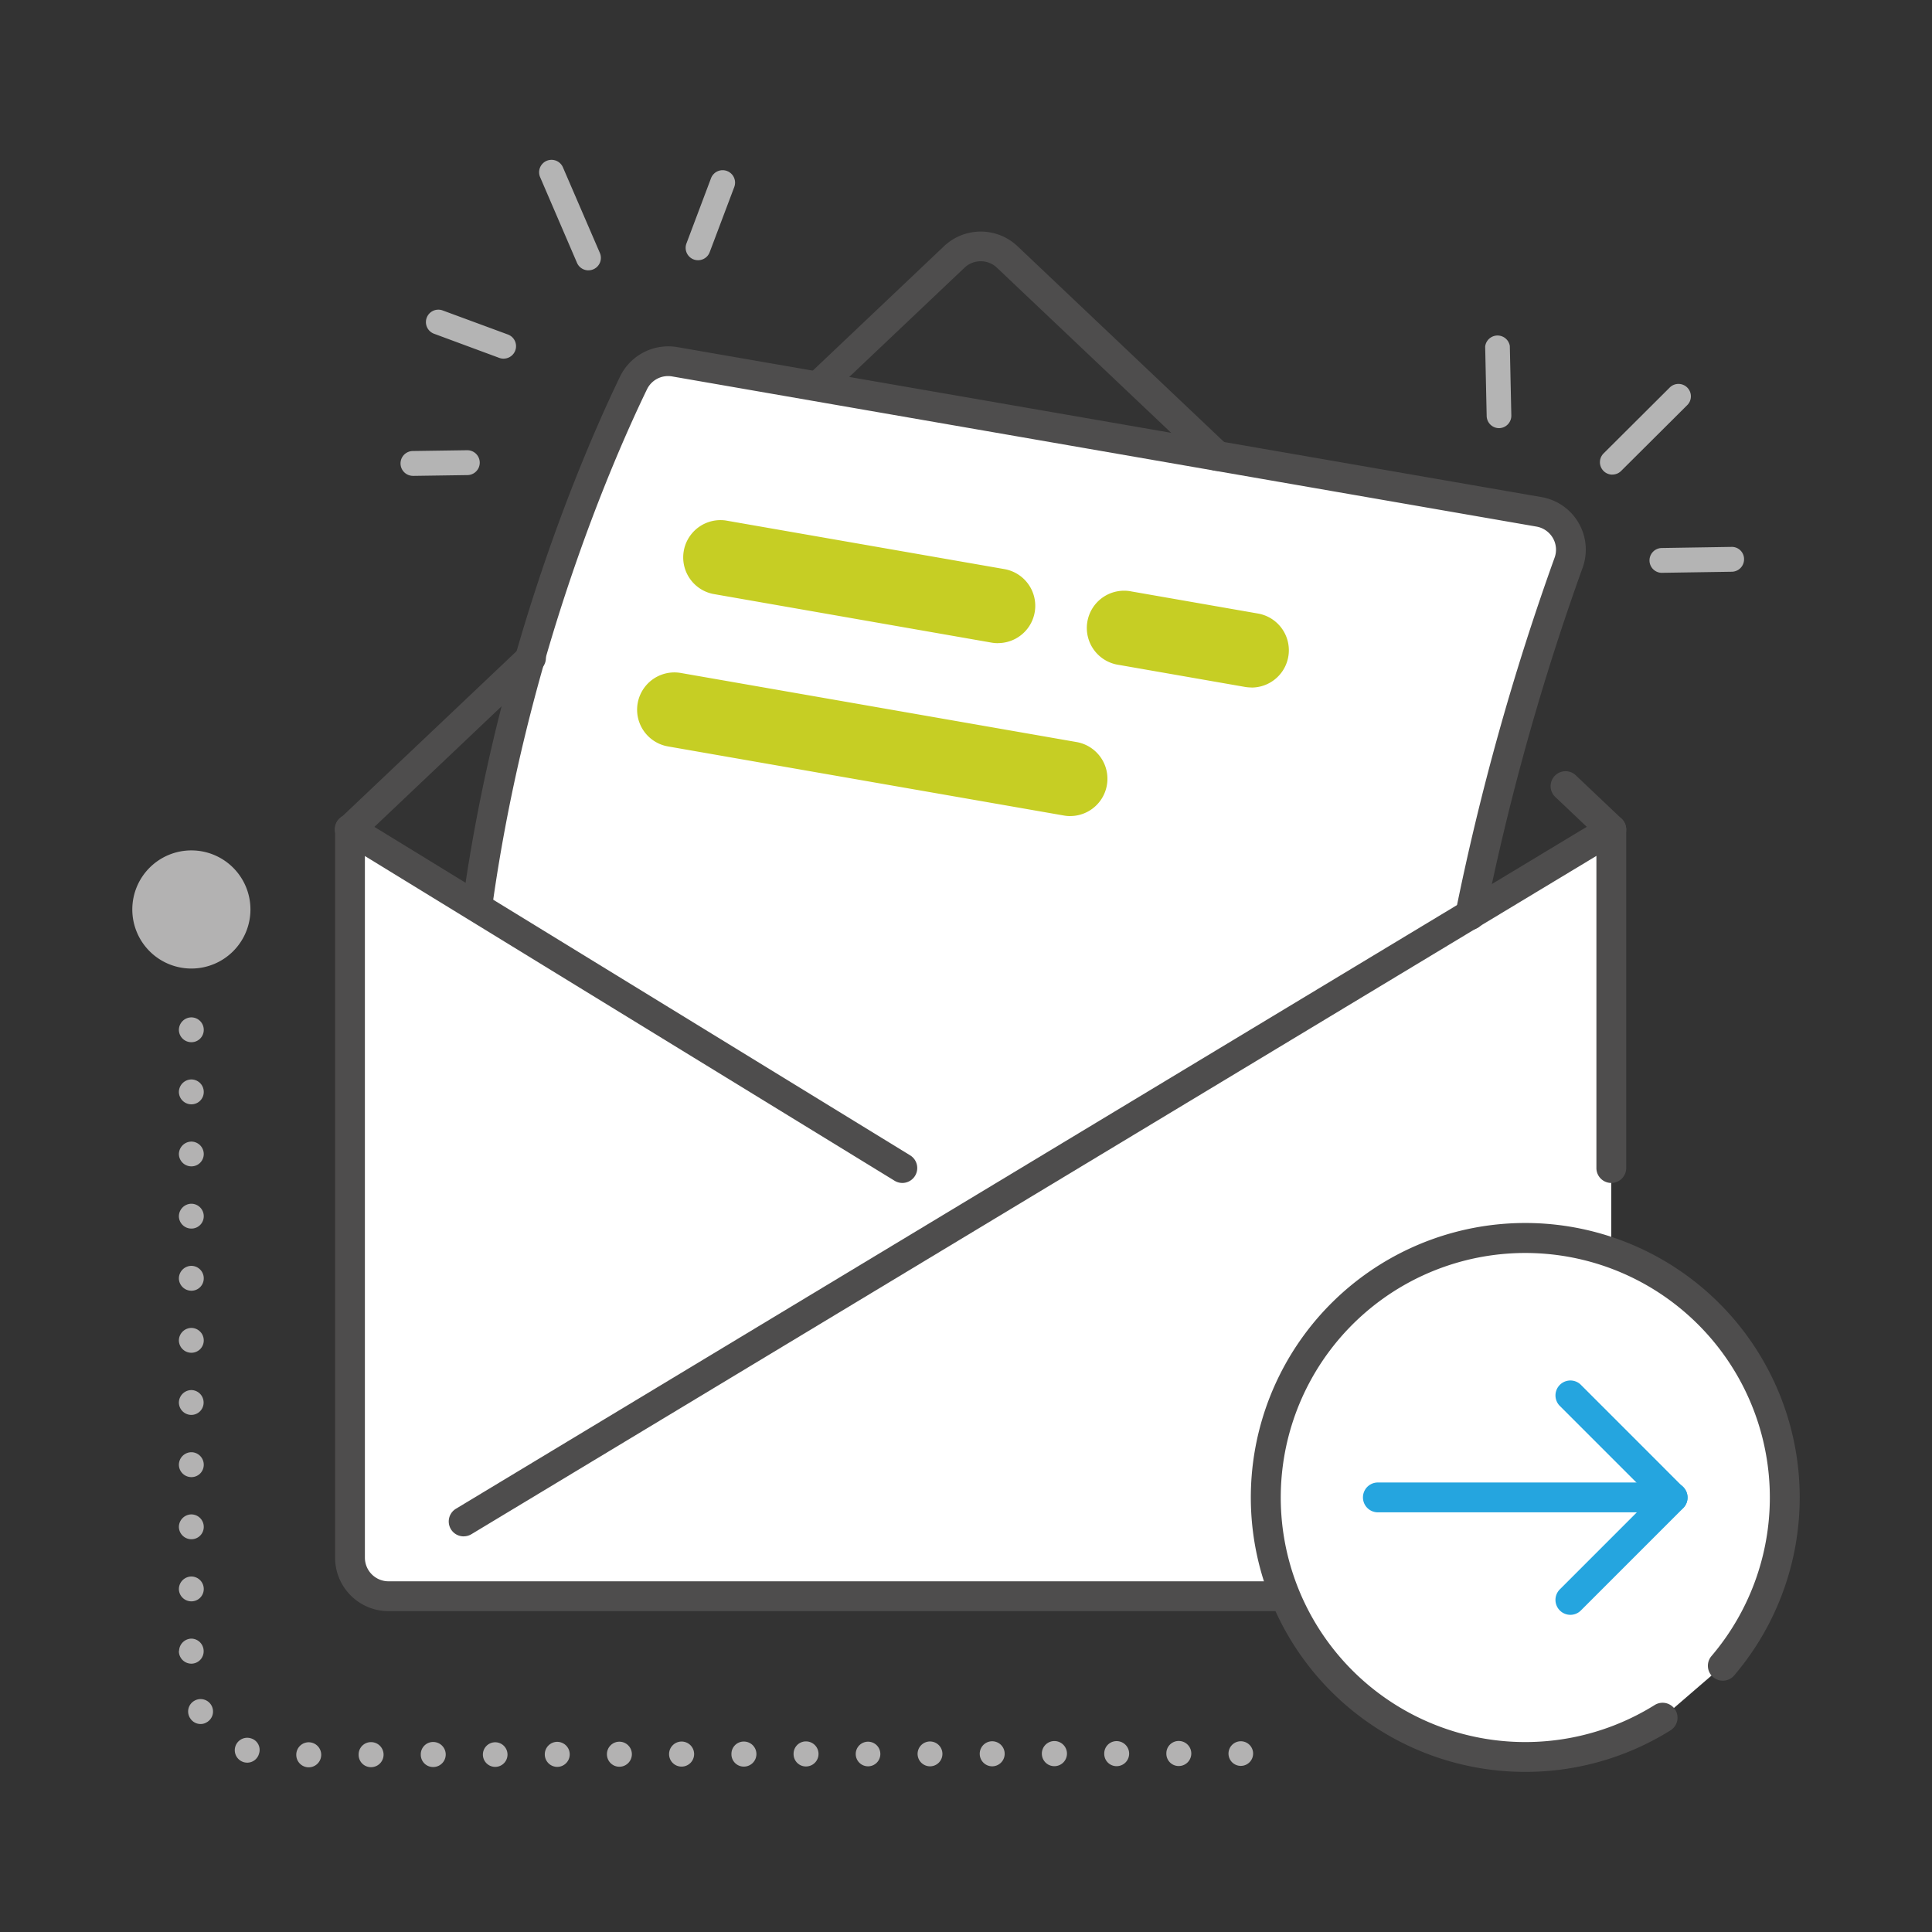
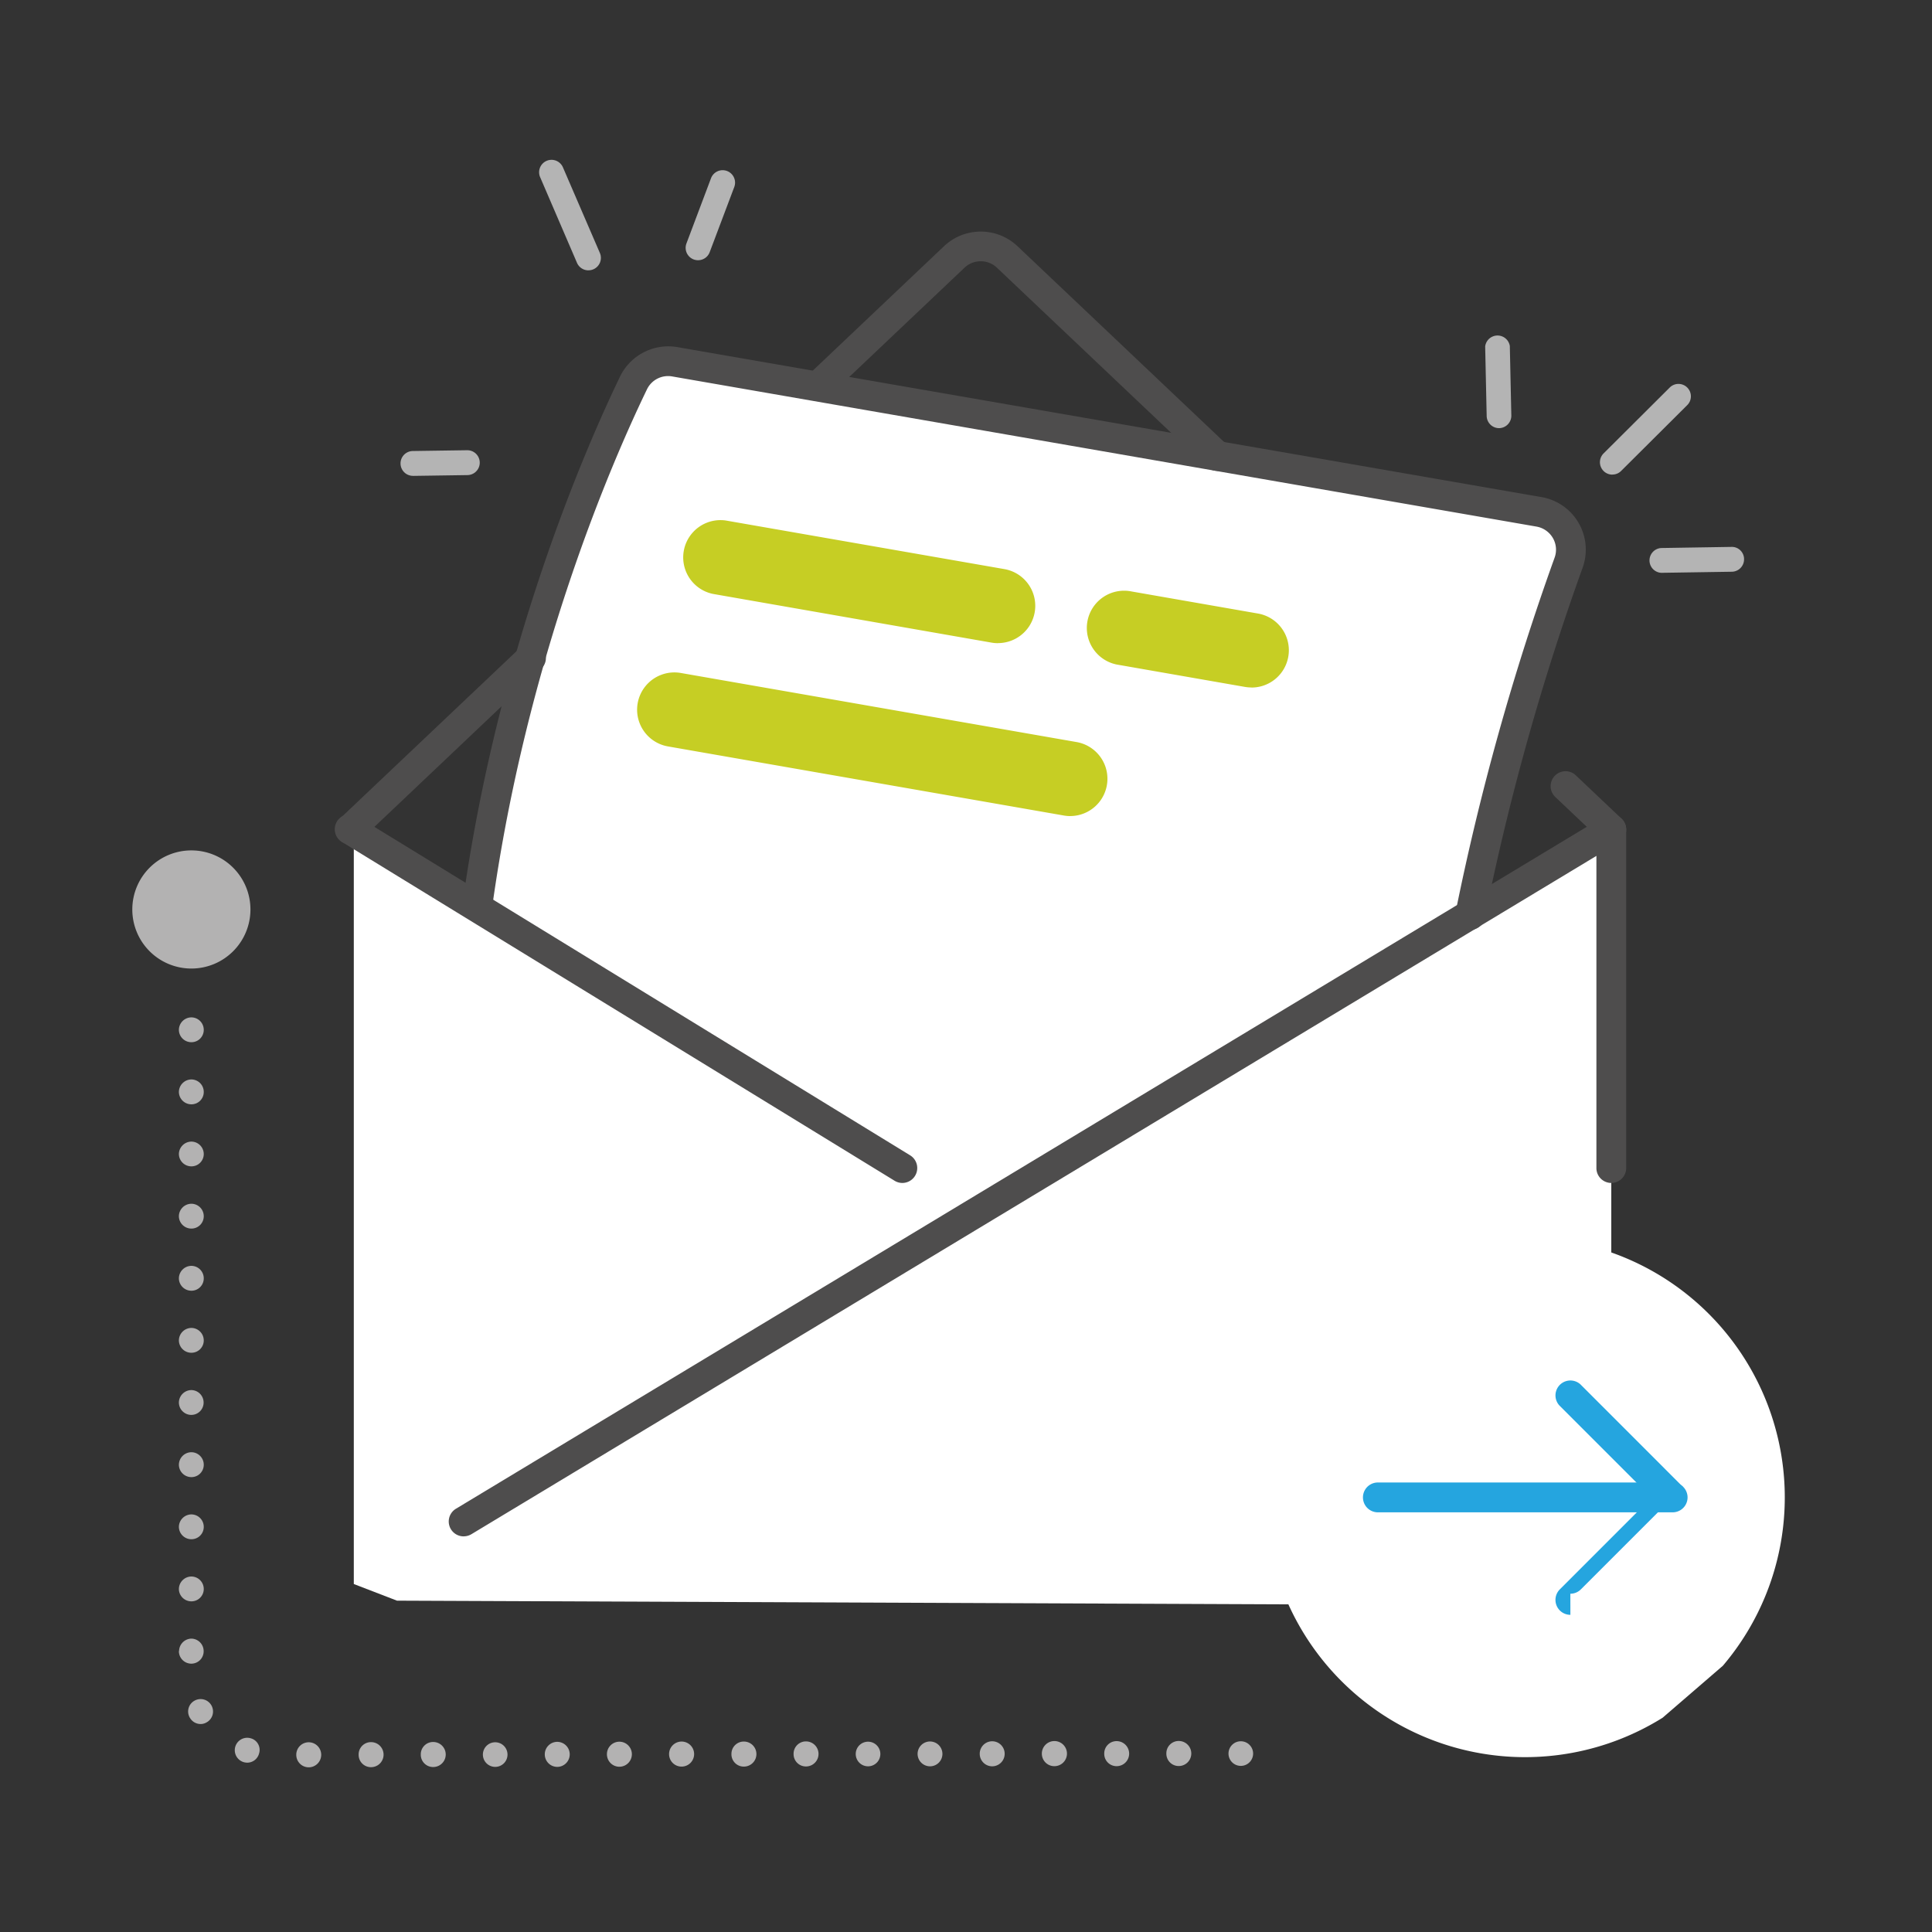
<svg xmlns="http://www.w3.org/2000/svg" viewBox="0 0 540 540">
  <rect x="0" y="0" width="540" height="540" fill="#333333" stroke="none" />
  <title>product-email</title>
  <polyline points="360.23 448.42 110.96 447.39 98.89 442.74 98.89 426.41 98.89 230.34 134.04 254.2 148.26 183.9 167.94 125.87 183 100.25 227.26 107.38 338.07 127.94 428.04 142.2 440.48 150.61 435.35 165.15 423.24 204.78 411.86 253.47 450.36 231.39 450.36 353.22" fill="#fff" />
-   <path d="M140.75,100.25a3.6,3.6,0,0,1-1.21-.22l-18.23-6.75a3.47,3.47,0,1,1,2.42-6.51L142,93.51a3.48,3.48,0,0,1-1.21,6.73" fill="#b4b4b4" />
  <path d="M195.09,72.73a3.53,3.53,0,0,1-1.22-.22,3.47,3.47,0,0,1-2-4.48l6.86-18.21a3.47,3.47,0,1,1,6.5,2.45l-6.87,18.21a3.45,3.45,0,0,1-3.25,2.25" fill="#b4b4b4" />
  <path d="M115.42,133a3.47,3.47,0,0,1,0-6.94l15.15-.22a3.47,3.47,0,0,1,.09,6.95l-15.14.22Z" fill="#b4b4b4" />
  <path d="M164.46,75.56a3.47,3.47,0,0,1-3.19-2.1L151,49.59a3.47,3.47,0,1,1,6.37-2.75l10.3,23.87a3.48,3.48,0,0,1-1.82,4.56,3.4,3.4,0,0,1-1.37.28" fill="#b4b4b4" />
  <path d="M419,119.67a3.47,3.47,0,0,1-3.47-3.4l-.42-19.43A3.48,3.48,0,0,1,422,96.7l.42,19.42a3.48,3.48,0,0,1-3.4,3.55Z" fill="#b4b4b4" />
  <path d="M464.54,160.11a3.47,3.47,0,0,1-.06-6.94l19.46-.31a3.41,3.41,0,0,1,3.53,3.42,3.47,3.47,0,0,1-3.41,3.52l-19.46.3Z" fill="#b4b4b4" />
  <path d="M450.66,132.66a3.47,3.47,0,0,1-2.45-5.93l18.41-18.34a3.47,3.47,0,1,1,4.89,4.92l-18.41,18.33a3.42,3.42,0,0,1-2.45,1" fill="#b4b4b4" />
  <path d="M450.36,330.64a4.16,4.16,0,0,1-4.16-4.17V231.84a4.16,4.16,0,1,1,8.33,0v94.63a4.17,4.17,0,0,1-4.17,4.17" fill="#4e4d4d" />
-   <path d="M439.59,450.32h-331a14.94,14.94,0,0,1-14.93-14.93V231.84a4.16,4.16,0,1,1,8.33,0V435.39a6.61,6.61,0,0,0,6.6,6.59h331a6.61,6.61,0,0,0,6.61-6.59V364a4.16,4.16,0,1,1,8.32,0v71.41a14.94,14.94,0,0,1-14.93,14.93" fill="#4e4d4d" />
  <path d="M97.87,236a4.17,4.17,0,0,1-2.87-7.2l50.26-47.63a4.17,4.17,0,1,1,5.74,6l-50.25,47.64A4.19,4.19,0,0,1,97.87,236" fill="#4e4d4d" />
  <path d="M340.22,131.61a4.14,4.14,0,0,1-2.87-1.15L278.65,74.83a6.58,6.58,0,0,0-9.07,0l-38.23,36.23a4.17,4.17,0,0,1-5.73-6l38.23-36.24a14.94,14.94,0,0,1,20.55,0l58.7,55.63a4.17,4.17,0,0,1-2.87,7.2" fill="#4e4d4d" />
  <path d="M129.61,429.42a4.16,4.16,0,0,1-2.16-7.73L443.51,231.1l-8.78-8.32a4.17,4.17,0,1,1,5.74-6.05l12.75,12.09a4.16,4.16,0,0,1-.71,6.6L131.75,428.82a4.2,4.2,0,0,1-2.15.59" fill="#4e4d4d" />
  <path d="M252.2,330.64A4.19,4.19,0,0,1,250,330L95.69,235.4a4.17,4.17,0,1,1,4.35-7.11l154.35,94.63a4.17,4.17,0,0,1-2.19,7.72" fill="#4e4d4d" />
  <path d="M410.94,259.92a3.82,3.82,0,0,1-.84-.08,4.18,4.18,0,0,1-3.25-4.93,705.91,705.91,0,0,1,27.65-99,6.51,6.51,0,0,0-.46-5.52,6.63,6.63,0,0,0-4.61-3.21L187.9,105.22a6.55,6.55,0,0,0-7.06,3.58C171,129.14,147.18,184,137.5,254a4.17,4.17,0,0,1-8.26-1.14c9.85-71.16,34.12-127,44.09-147.67a15,15,0,0,1,16-8.17l241.52,41.92a14.9,14.9,0,0,1,11.47,19.82A695.48,695.48,0,0,0,415,256.59a4.16,4.16,0,0,1-4.07,3.33" fill="#4e4d4d" />
  <path d="M464.71,480.11a72.59,72.59,0,1,1,16.82-14.51" fill="#fff" />
-   <path d="M426.31,495.25a76.71,76.71,0,1,1,58.39-26.95,4.17,4.17,0,1,1-6.34-5.42,68.35,68.35,0,1,0-15.87,13.68,4.17,4.17,0,0,1,4.42,7.08,76.5,76.5,0,0,1-40.61,11.61" fill="#4e4d4d" />
  <path d="M467.51,422.7H385.12a4.17,4.17,0,0,1,0-8.34h82.39a4.17,4.17,0,0,1,0,8.34" fill="#25a5df" />
-   <path d="M438.93,451.35a4.17,4.17,0,0,1-2.95-7.12l25.63-25.64-25.77-25.77a4.17,4.17,0,0,1,5.89-5.89l28.71,28.72a4.16,4.16,0,0,1,0,5.9l-28.58,28.58a4.13,4.13,0,0,1-2.94,1.22" fill="#25a5df" />
+   <path d="M438.93,451.35a4.17,4.17,0,0,1-2.95-7.12l25.63-25.64-25.77-25.77a4.17,4.17,0,0,1,5.89-5.89l28.71,28.72l-28.58,28.58a4.13,4.13,0,0,1-2.94,1.22" fill="#25a5df" />
  <path d="M349.83,192.15A10.68,10.68,0,0,1,348,192l-35.28-6.16a10.42,10.42,0,1,1,3.58-20.52l35.28,6.16a10.42,10.42,0,0,1-1.78,20.69" fill="#c6ce24" />
  <path d="M278.91,179.77a10.86,10.86,0,0,1-1.8-.16L199.27,166a10.42,10.42,0,0,1,3.58-20.52l77.85,13.58a10.42,10.42,0,0,1-1.78,20.69" fill="#c6ce24" />
  <path d="M299.16,228.1a10.42,10.42,0,0,1-1.81-.16L186.66,208.62a10.42,10.42,0,0,1,3.58-20.53l110.69,19.32a10.42,10.42,0,0,1-1.77,20.68" fill="#c6ce24" />
  <path d="M343.37,490.09a3.44,3.44,0,1,1,3.47,3.48,3.44,3.44,0,0,1-3.47-3.48m-17.37,0a3.44,3.44,0,0,1,3.47-3.48,3.48,3.48,0,0,1,0,7,3.44,3.44,0,0,1-3.47-3.48m-17.36,0a3.44,3.44,0,0,1,3.46-3.48,3.48,3.48,0,1,1,0,7,3.44,3.44,0,0,1-3.46-3.48m-17.44,0a3.51,3.51,0,1,1,3.48,3.48,3.49,3.49,0,0,1-3.48-3.48m-17.36,0a3.49,3.49,0,0,1,3.47-3.48,3.48,3.48,0,0,1,0,7,3.49,3.49,0,0,1-3.47-3.48m-17.37,0a3.47,3.47,0,1,1,3.47,3.48,3.48,3.48,0,0,1-3.47-3.48m-17.29,0a3.44,3.44,0,1,1,3.47,3.48,3.44,3.44,0,0,1-3.47-3.48m-17.37,0a3.44,3.44,0,0,1,3.47-3.48,3.48,3.48,0,1,1,0,7,3.44,3.44,0,0,1-3.47-3.48m-17.37,0a3.44,3.44,0,0,1,3.48-3.48,3.48,3.48,0,0,1,0,7,3.44,3.44,0,0,1-3.48-3.48m-17.43,0a3.5,3.5,0,1,1,3.47,3.48,3.48,3.48,0,0,1-3.47-3.48m-17.37,0a3.48,3.48,0,0,1,3.47-3.48,3.48,3.48,0,0,1,0,7,3.48,3.48,0,0,1-3.47-3.48m-17.37,0a3.49,3.49,0,0,1,3.47-3.48,3.48,3.48,0,0,1,0,7,3.49,3.49,0,0,1-3.47-3.48m-17.3,0a3.44,3.44,0,1,1,3.47,3.48,3.44,3.44,0,0,1-3.47-3.48m-17.36,0a3.44,3.44,0,0,1,3.47-3.48,3.48,3.48,0,0,1,0,7,3.44,3.44,0,0,1-3.47-3.48m-17.37,0a3.44,3.44,0,0,1,3.47-3.48,3.48,3.48,0,0,1,0,7,3.44,3.44,0,0,1-3.47-3.48m-17.43,0a3.48,3.48,0,0,1,3.47-3.48,3.48,3.48,0,0,1,0,7,3.48,3.48,0,0,1-3.47-3.48M68.1,492.52a3.47,3.47,0,1,1,2-6.66,3.36,3.36,0,0,1,2.29,4.31,3.41,3.41,0,0,1-3.27,2.5,3.87,3.87,0,0,1-1-.14M53,480.09V480a3.44,3.44,0,0,1,1.38-4.66,3.47,3.47,0,1,1,3.27,6.12,3.22,3.22,0,0,1-1.6.41,3.43,3.43,0,0,1-3-1.8m-3-18.61A3.53,3.53,0,0,1,53.44,458a3.49,3.49,0,0,1,3.48,3.48A3.45,3.45,0,0,1,53.44,465,3.49,3.49,0,0,1,50,461.48m0-17.37a3.53,3.53,0,0,1,3.47-3.47,3.48,3.48,0,0,1,3.48,3.47,3.44,3.44,0,0,1-3.48,3.47A3.48,3.48,0,0,1,50,444.11m0-17.36a3.53,3.53,0,0,1,3.47-3.47,3.48,3.48,0,0,1,3.48,3.47,3.44,3.44,0,0,1-3.48,3.47A3.49,3.49,0,0,1,50,426.75m0-17.37a3.53,3.53,0,0,1,3.47-3.48,3.49,3.49,0,0,1,3.48,3.48,3.44,3.44,0,0,1-3.48,3.48A3.49,3.49,0,0,1,50,409.38M50,392a3.53,3.53,0,0,1,3.47-3.47A3.48,3.48,0,0,1,56.91,392a3.44,3.44,0,0,1-3.48,3.47A3.48,3.48,0,0,1,50,392m0-17.37a3.53,3.53,0,0,1,3.47-3.47,3.49,3.49,0,0,1,3.48,3.47,3.44,3.44,0,0,1-3.48,3.47A3.48,3.48,0,0,1,50,374.65m0-17.37a3.53,3.53,0,0,1,3.47-3.47,3.48,3.48,0,0,1,3.48,3.47,3.44,3.44,0,0,1-3.48,3.48A3.49,3.49,0,0,1,50,357.28m0-17.36a3.53,3.53,0,0,1,3.47-3.47,3.48,3.48,0,0,1,3.48,3.47,3.44,3.44,0,0,1-3.48,3.47A3.48,3.48,0,0,1,50,339.92m0-17.37a3.54,3.54,0,0,1,3.47-3.47,3.49,3.49,0,0,1,3.48,3.47A3.44,3.44,0,0,1,53.44,326,3.49,3.49,0,0,1,50,322.55m0-17.37a3.53,3.53,0,0,1,3.47-3.47,3.48,3.48,0,0,1,3.48,3.47,3.44,3.44,0,0,1-3.48,3.48A3.49,3.49,0,0,1,50,305.19m0-17.36a3.52,3.52,0,0,1,3.47-3.47,3.48,3.48,0,0,1,3.48,3.47,3.44,3.44,0,0,1-3.48,3.47A3.48,3.48,0,0,1,50,287.83" fill="#b3b2b2" />
  <path d="M70,254.2a16.51,16.51,0,1,1-16.51-16.51A16.51,16.51,0,0,1,70,254.2" fill="#b3b2b2" />
</svg>